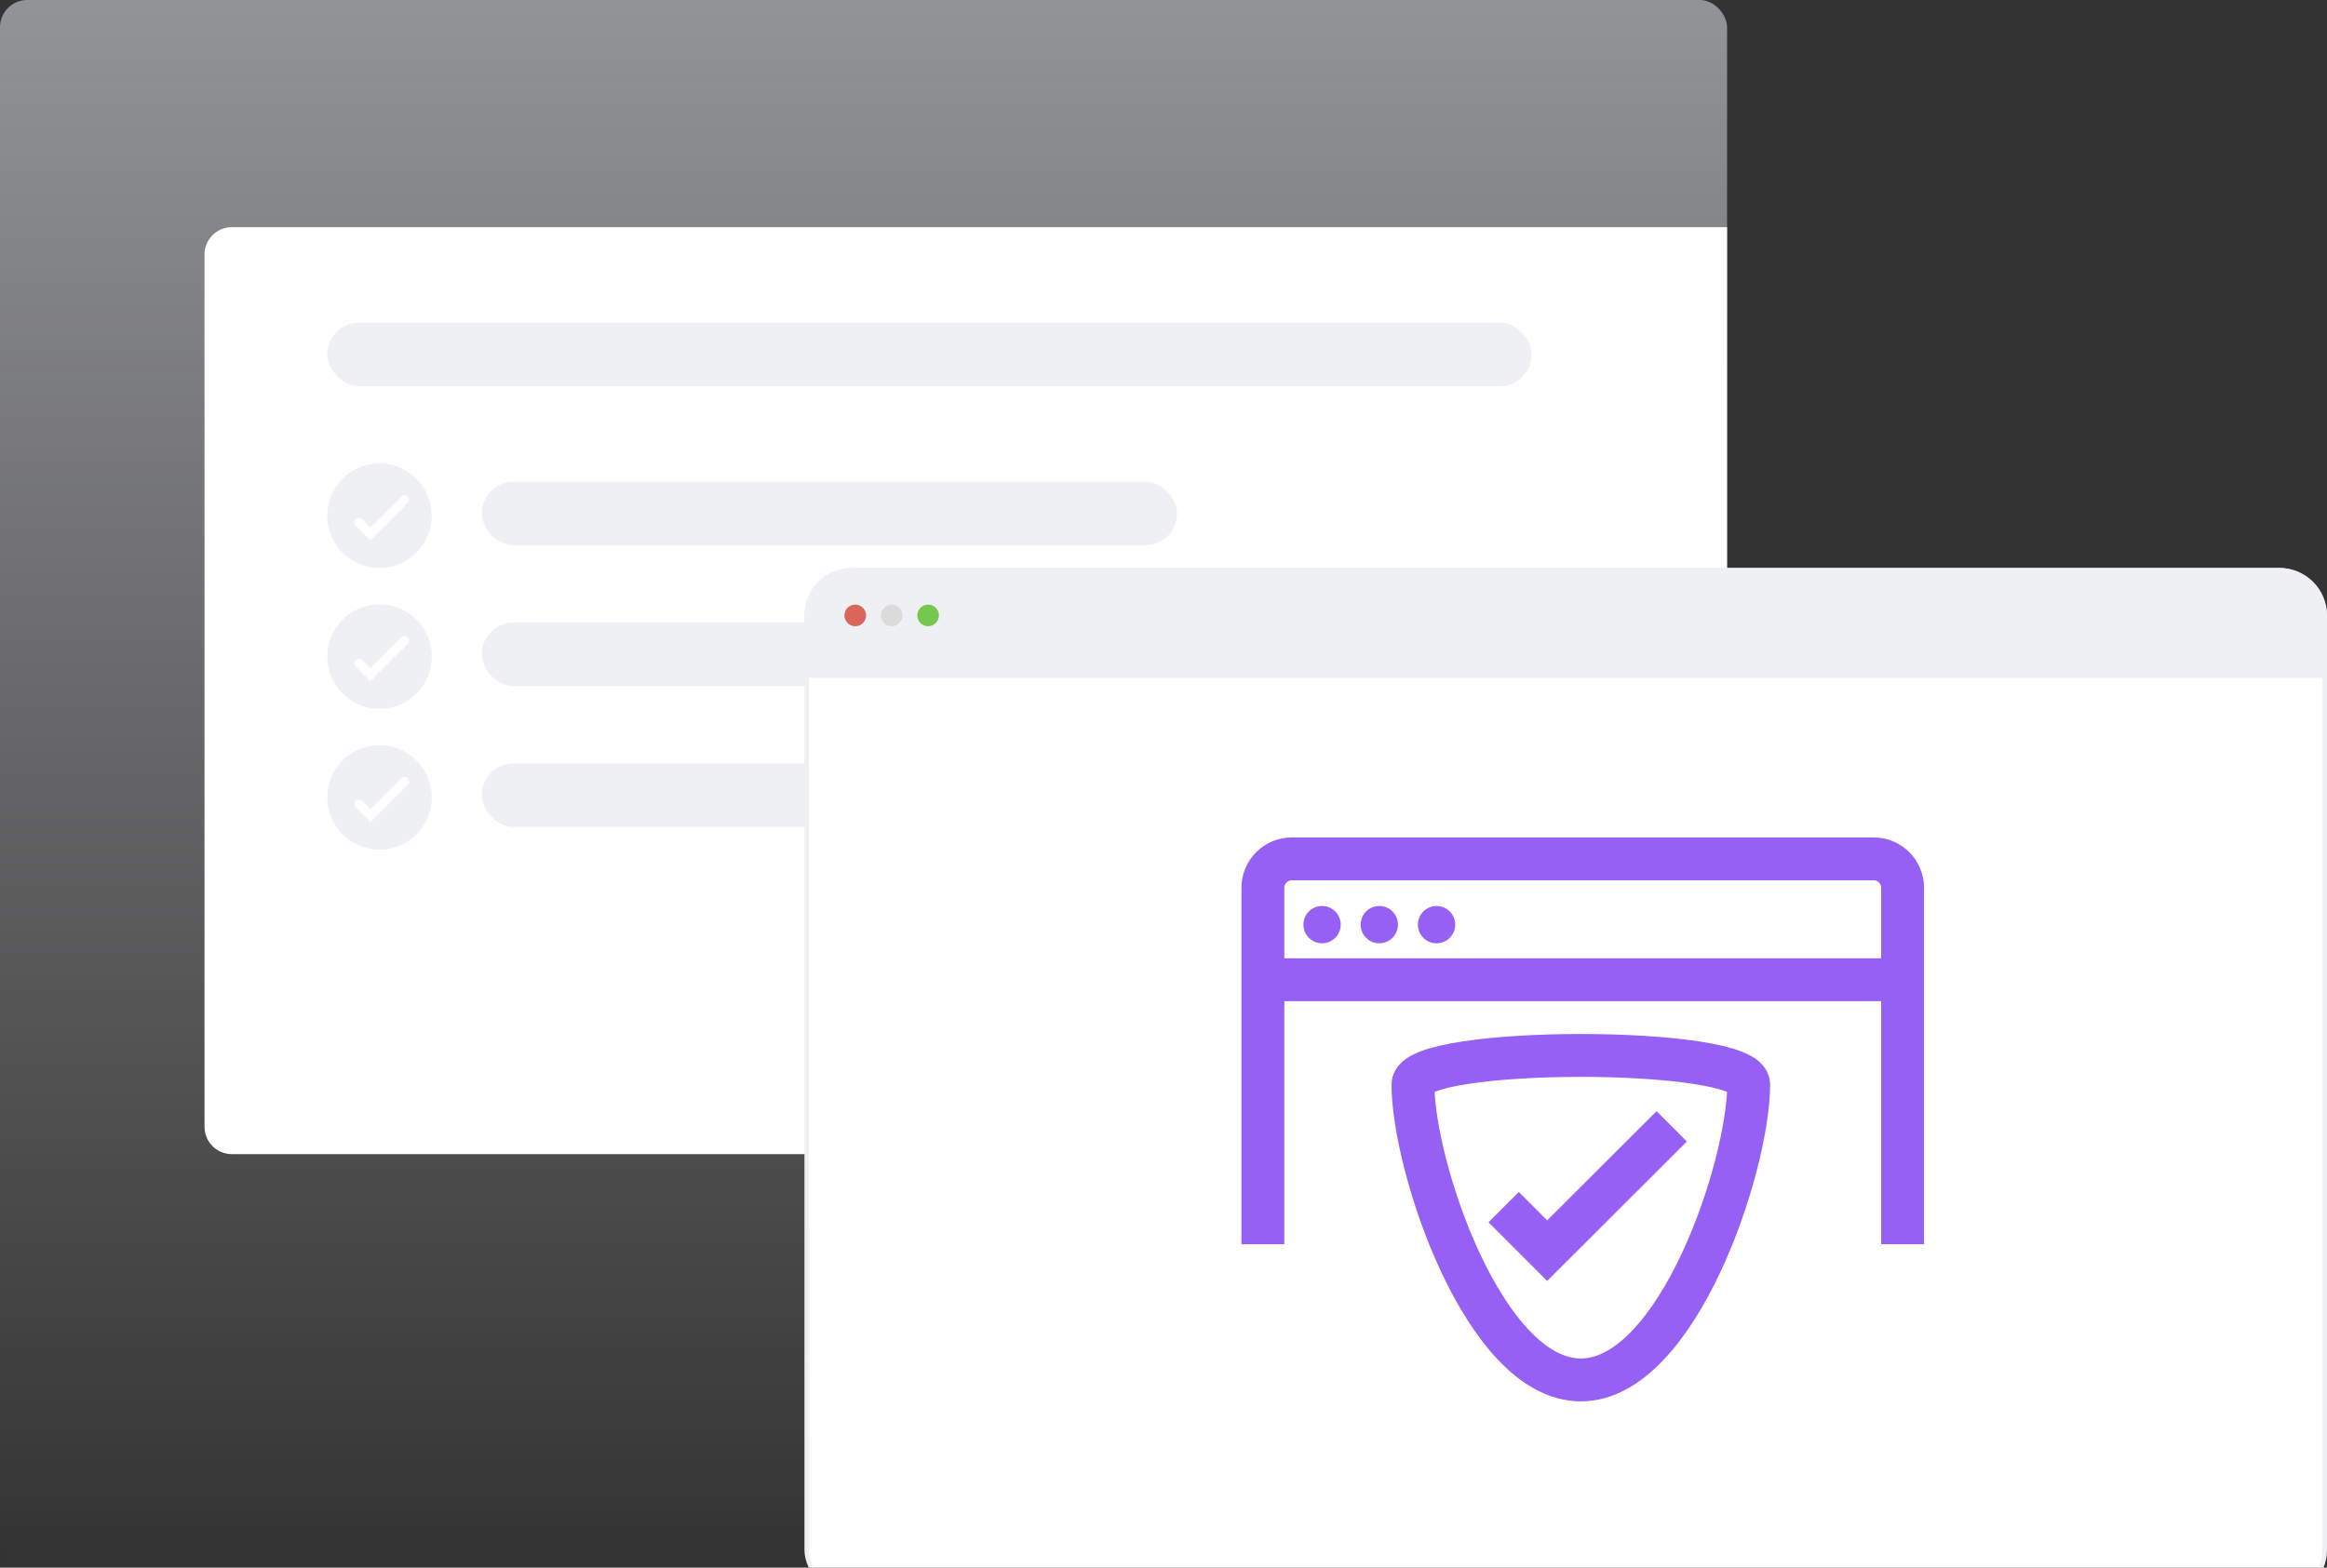
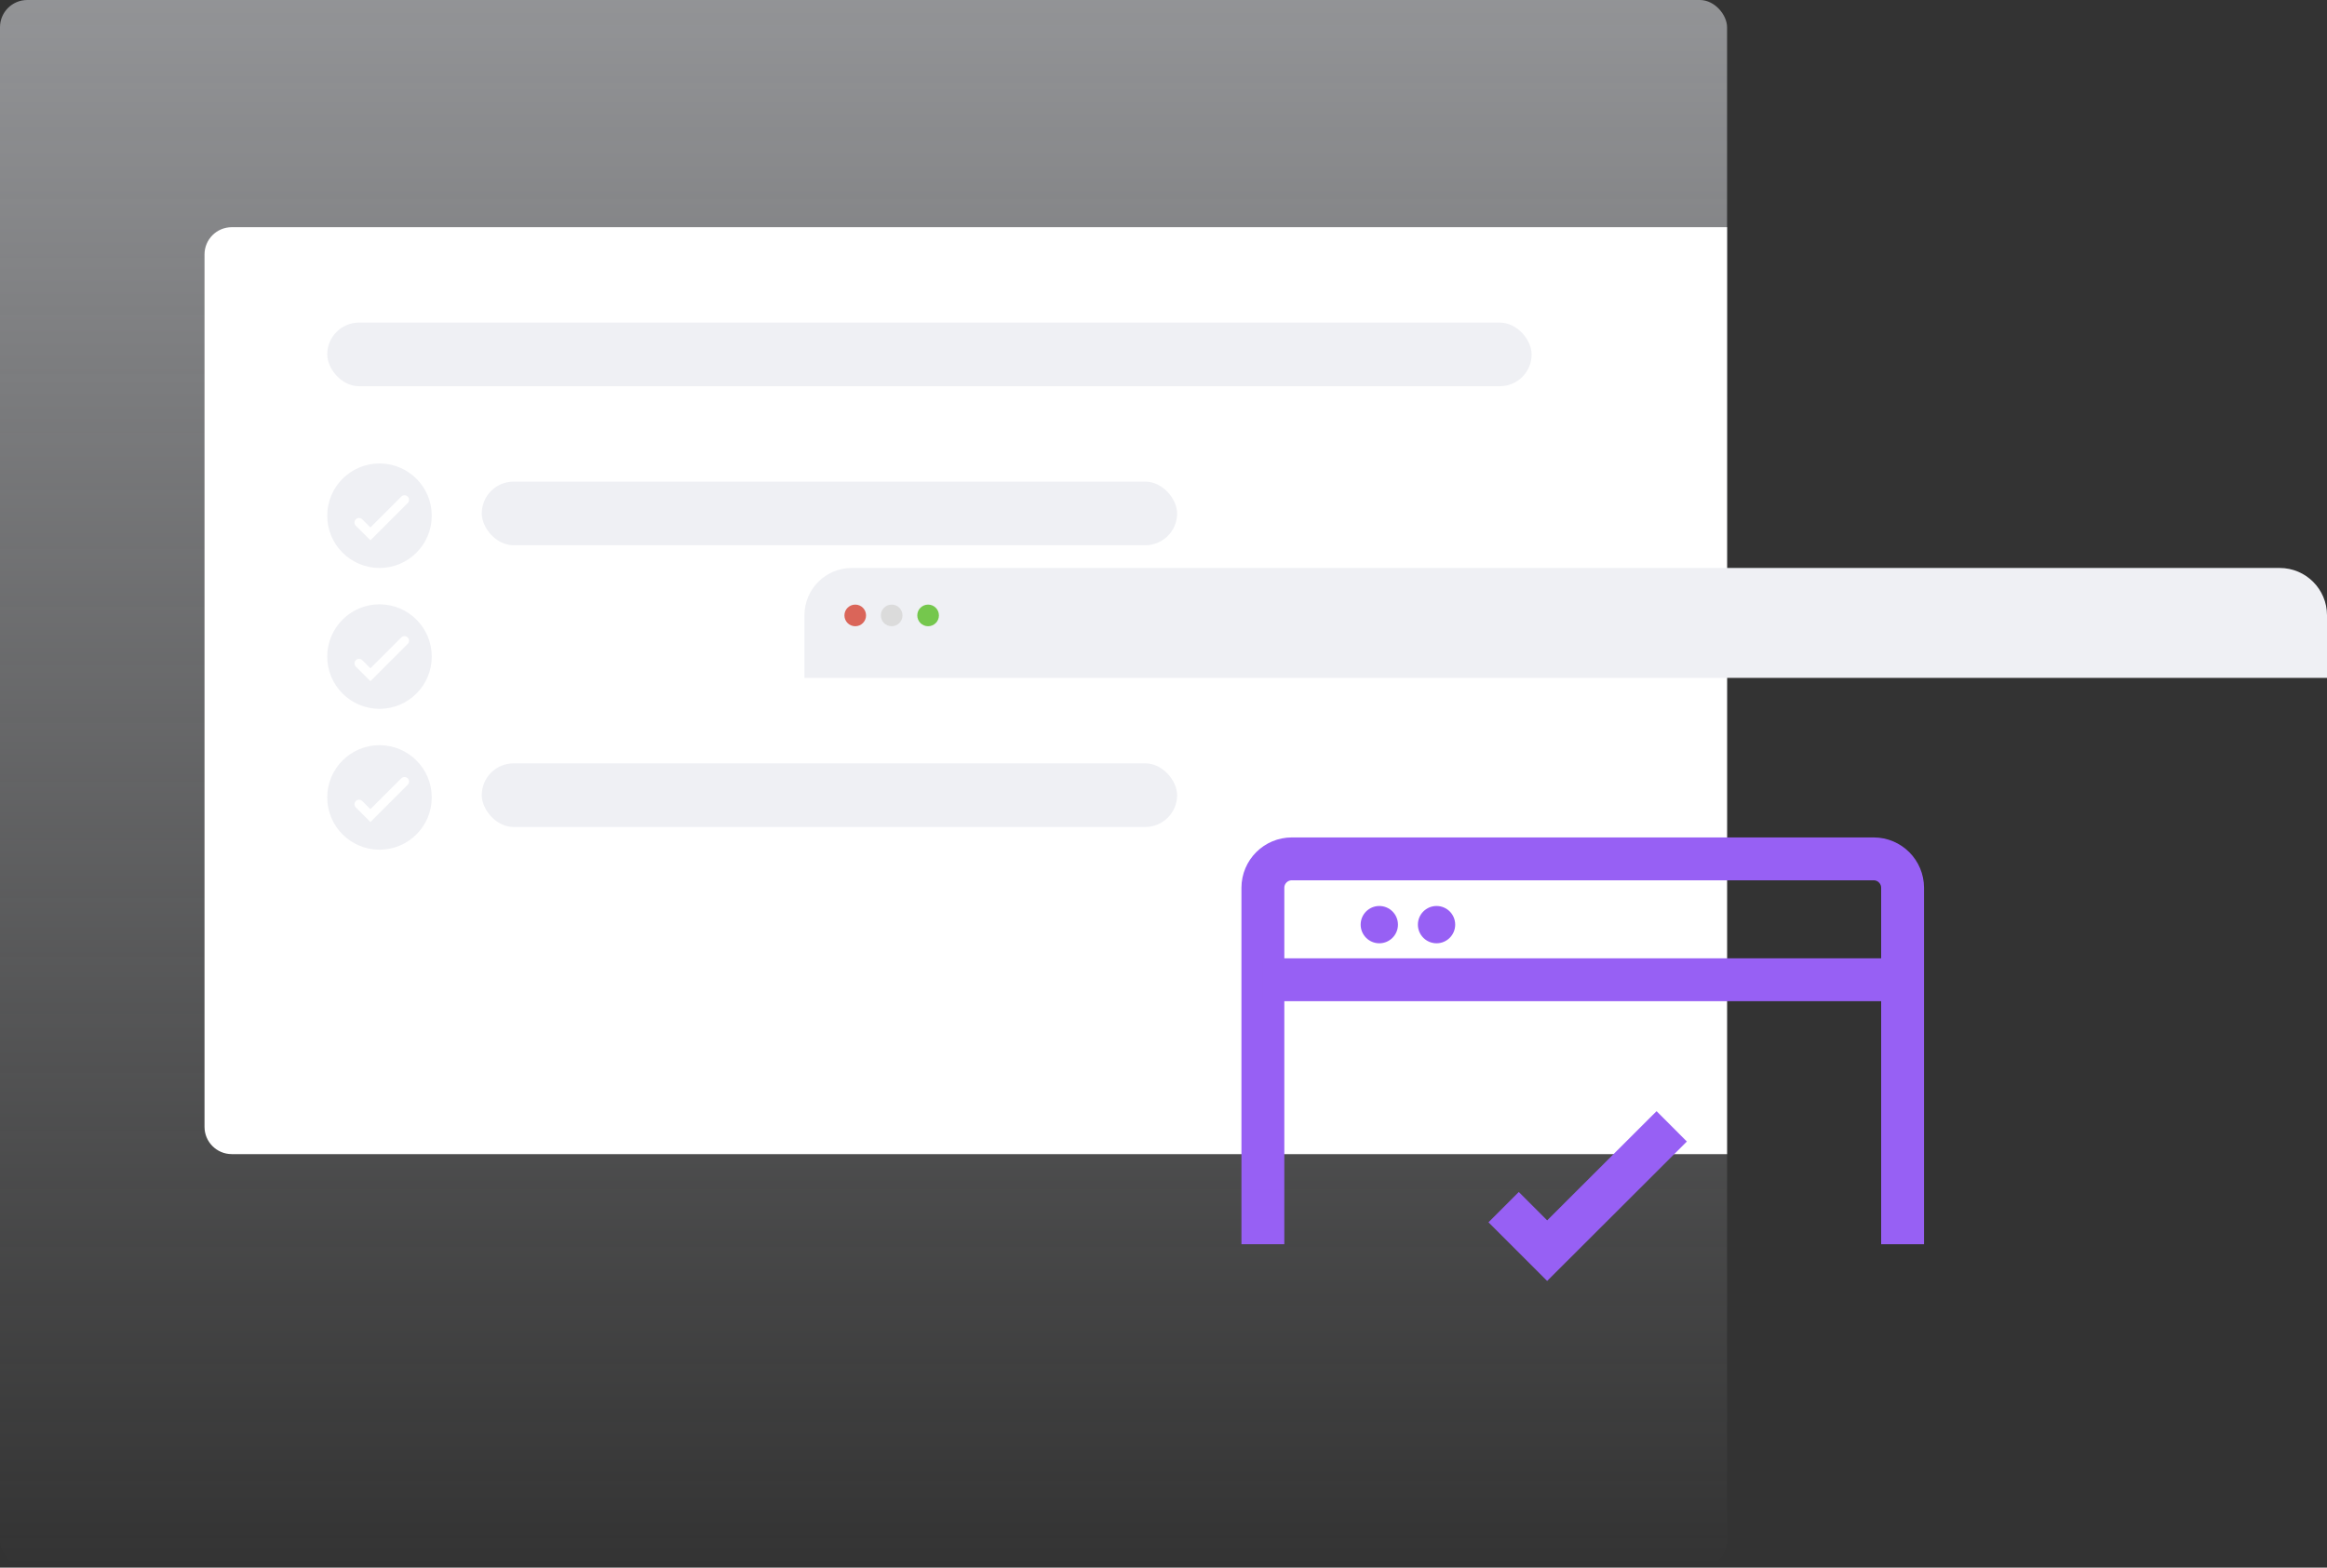
<svg xmlns="http://www.w3.org/2000/svg" width="512" height="345" viewBox="0 0 512 345" fill="none">
  <rect x="0" y="0" width="512" height="345" fill="#333333" stroke="none" />
  <g clip-path="url(#clip0_6321_80662)">
    <rect width="380" height="345" rx="6" fill="url(#paint0_linear_6321_80662)" />
    <path d="M45 56C45 52.686 47.686 50 51 50H380V254H51C47.686 254 45 251.314 45 248V56Z" fill="white" />
    <rect x="72" y="71" width="265" height="14" rx="7" fill="#EFF0F4" />
    <rect x="106" y="106" width="153" height="14" rx="7" fill="#EFF0F4" />
    <circle cx="83.5" cy="113.5" r="11.5" fill="#EFF0F4" />
    <path d="M79 115L81.5 117.5L89 110" stroke="white" stroke-width="2" stroke-linecap="round" />
-     <rect x="106" y="137" width="153" height="14" rx="7" fill="#EFF0F4" />
    <circle cx="83.5" cy="144.5" r="11.5" fill="#EFF0F4" />
    <path d="M79 146L81.5 148.5L89 141" stroke="white" stroke-width="2" stroke-linecap="round" />
    <rect x="106" y="168" width="153" height="14" rx="7" fill="#EFF0F4" />
    <circle cx="83.5" cy="175.5" r="11.5" fill="#EFF0F4" />
    <path d="M79 177L81.5 179.5L89 172" stroke="white" stroke-width="2" stroke-linecap="round" />
-     <rect x="177.5" y="125.5" width="334" height="225.51" rx="9.908" fill="white" stroke="#EFF0F4" />
    <path d="M177 135.408C177 129.66 181.66 125 187.408 125H501.592C507.34 125 512 129.66 512 135.408V149.19H177V135.408Z" fill="#EFF0F4" />
    <path d="M188.182 133.062H188.169C186.859 133.062 185.797 134.124 185.797 135.434V135.448C185.797 136.758 186.859 137.82 188.169 137.82H188.182C189.493 137.82 190.554 136.758 190.554 135.448V135.434C190.554 134.124 189.493 133.062 188.182 133.062Z" fill="#DA6559" />
    <path d="M204.214 133.062H204.2C202.89 133.062 201.828 134.124 201.828 135.434V135.448C201.828 136.758 202.89 137.82 204.2 137.82H204.214C205.524 137.82 206.586 136.758 206.586 135.448V135.434C206.586 134.124 205.524 133.062 204.214 133.062Z" fill="#75C74D" />
    <path d="M196.2 133.062H196.186C194.876 133.062 193.814 134.124 193.814 135.434V135.448C193.814 136.758 194.876 137.82 196.186 137.82H196.2C197.51 137.82 198.572 136.758 198.572 135.448V135.434C198.572 134.124 197.51 133.062 196.2 133.062Z" fill="#DBDBDB" />
    <g clip-path="url(#clip1_6321_80662)">
      <path d="M277.867 273.829V195.387C277.867 191.85 280.744 189.02 284.235 189.02H412.252C415.789 189.02 418.619 191.897 418.619 195.387V273.829" stroke="#9760F4" stroke-width="9.434" />
      <path d="M277.867 215.625H418.619" stroke="#9760F4" stroke-width="9.434" />
-       <path d="M290.889 207.598C293.155 207.598 294.993 205.761 294.993 203.494C294.993 201.228 293.155 199.391 290.889 199.391C288.622 199.391 286.785 201.228 286.785 203.494C286.785 205.761 288.622 207.598 290.889 207.598Z" fill="#9760F4" />
      <path d="M303.483 207.598C305.749 207.598 307.586 205.761 307.586 203.494C307.586 201.228 305.749 199.391 303.483 199.391C301.216 199.391 299.379 201.228 299.379 203.494C299.379 205.761 301.216 207.598 303.483 207.598Z" fill="#9760F4" />
      <path d="M316.076 207.598C318.343 207.598 320.18 205.761 320.18 203.494C320.18 201.228 318.343 199.391 316.076 199.391C313.81 199.391 311.973 201.228 311.973 203.494C311.973 205.761 313.81 207.598 316.076 207.598Z" fill="#9760F4" />
-       <path d="M347.82 303.695C326.547 303.695 310.887 256.715 310.887 238.649C310.887 230.159 384.753 230.159 384.753 238.649C384.753 256.715 369.093 303.695 347.82 303.695Z" stroke="#9760F4" stroke-width="9.434" />
      <path d="M330.84 265.669L340.415 275.245L367.82 247.887" stroke="#9760F4" stroke-width="9.434" />
    </g>
  </g>
  <defs>
    <linearGradient id="paint0_linear_6321_80662" x1="190" y1="-308.5" x2="190" y2="345" gradientUnits="userSpaceOnUse">
      <stop stop-color="#E8EAEF" />
      <stop offset="1" stop-color="#E8EAEF" stop-opacity="0" />
    </linearGradient>
    <clipPath id="clip0_6321_80662">
      <rect width="512" height="345" fill="white" />
    </clipPath>
    <clipPath id="clip1_6321_80662">
      <rect width="150.186" height="124.102" fill="white" transform="translate(273.15 184.301)" />
    </clipPath>
  </defs>
</svg>